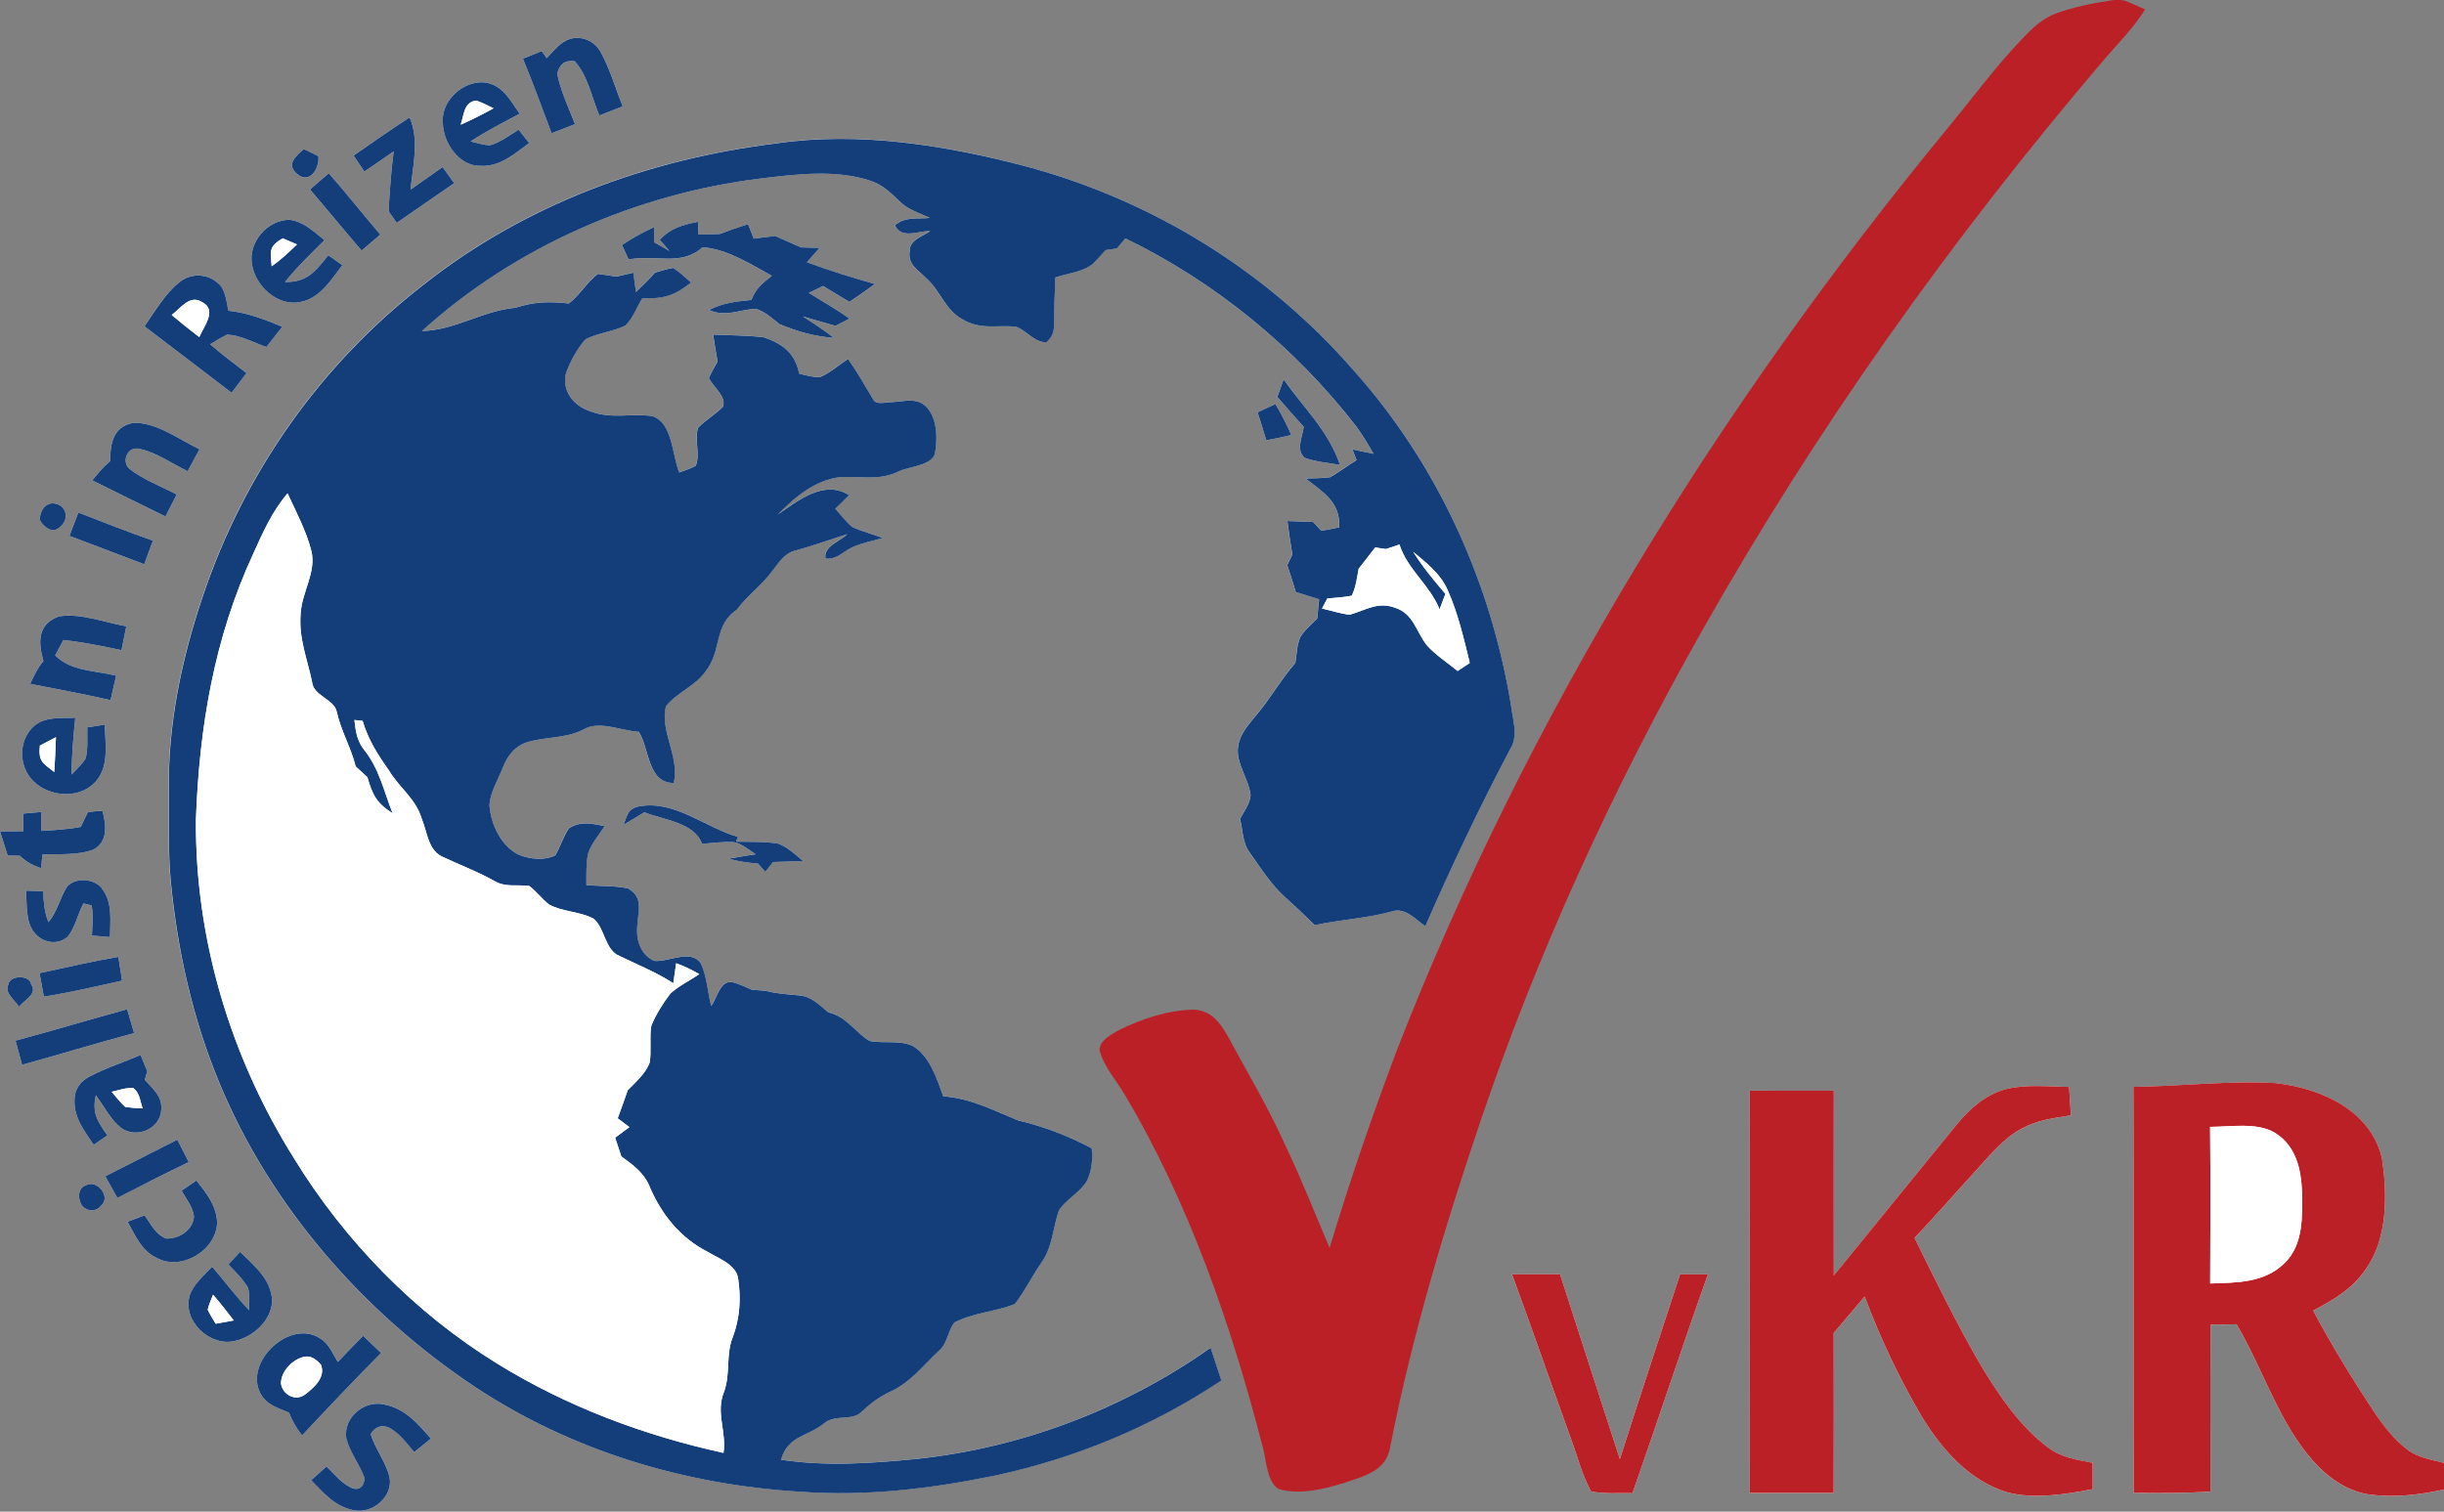
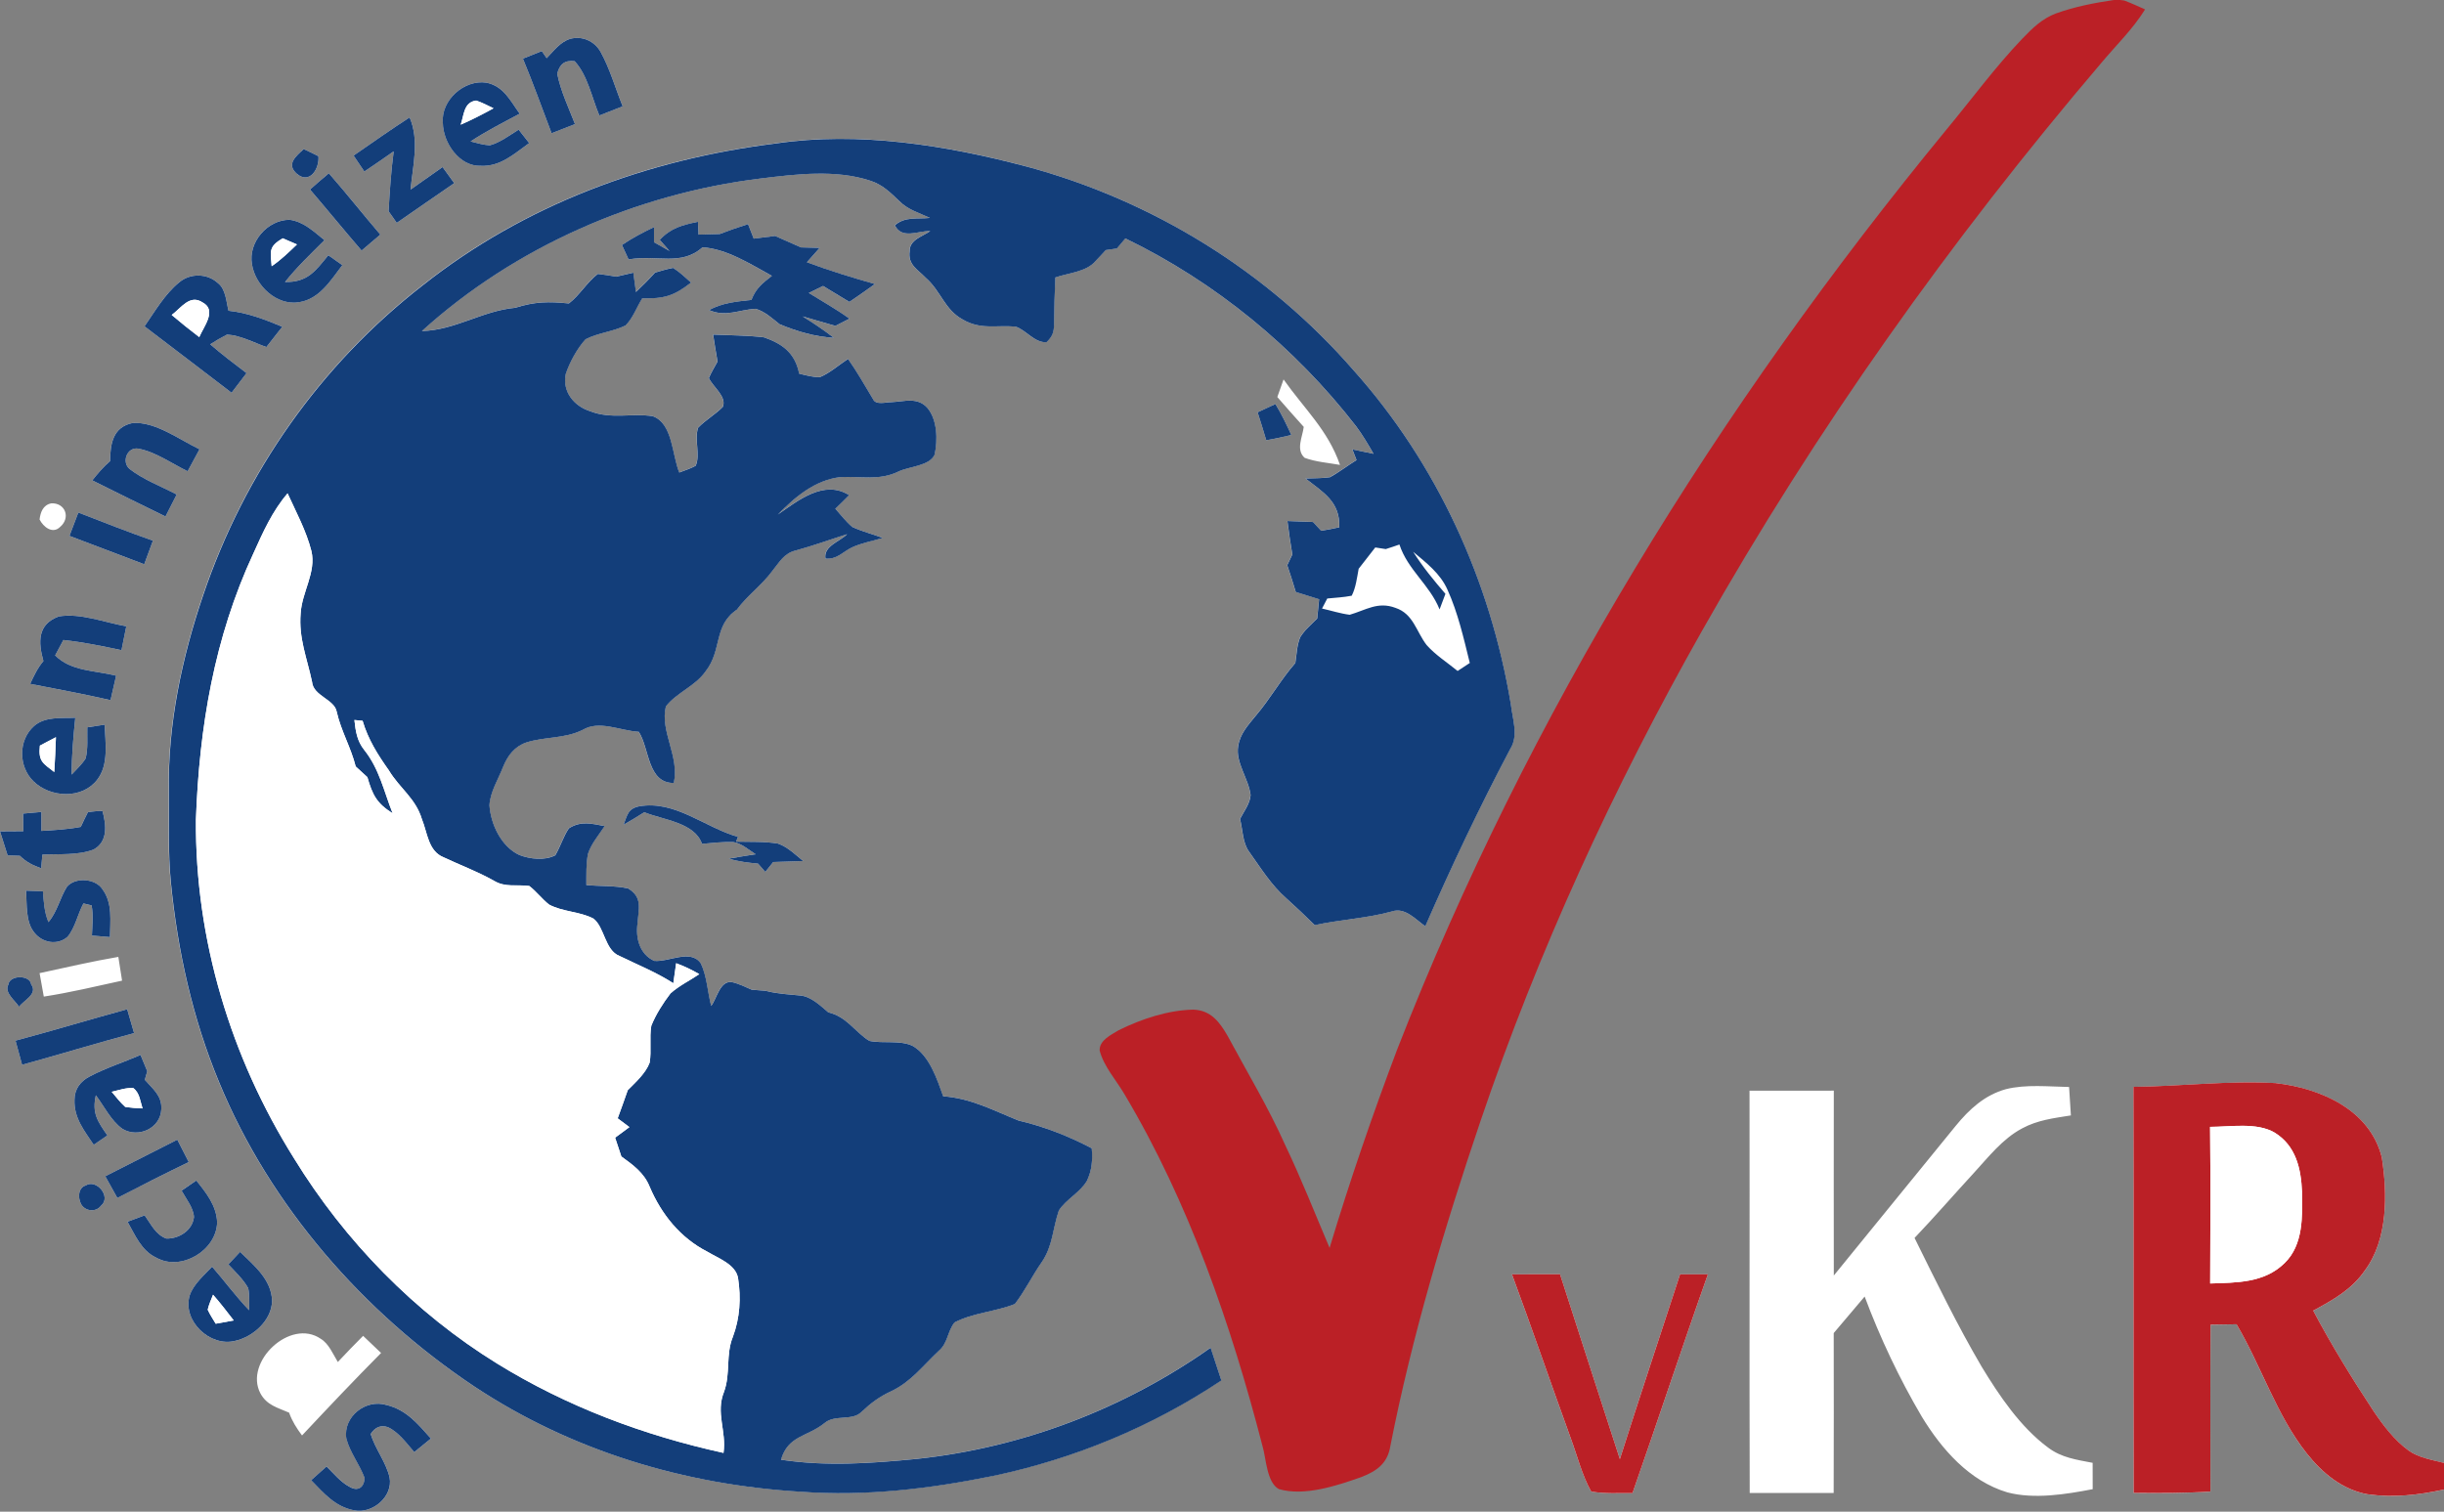
<svg xmlns="http://www.w3.org/2000/svg" id="Layer_1" version="1.1" viewBox="0 0 1500 928">
  <rect x="0" y="0" width="1500" height="928" fill="#808080" stroke="none" />
  <defs>
    <style>
      .st0 {
        fill: #bb2026;
      }

      .st1 {
        fill: #fff;
      }

      .st2 {
        fill: #133e7a;
      }
    </style>
  </defs>
  <g id="Keurmerken">
    <g id="VvKR">
      <g id="Group">
        <g id="p0-link">
          <path id="p0" class="st1" d="M335.51,35.71c-.99-1.45-1.99-2.89-2.98-4.34-3.86,1.54-7.75,3.07-11.6,4.61,6.3,15.13,11.78,30.53,17.6,45.81l14.37-5.61c-3.92-10.1-8.83-20.34-10.91-30.98,1.51-5.85,4.58-8.41,10.7-7.65,8.05,8.71,10.58,22.57,15.16,33.33,4.76-1.87,9.55-3.74,14.31-5.61-4.46-11.06-7.78-22.93-13.53-33.39-3.68-6.66-11.39-10.1-18.8-7.99-6.06,1.87-10.04,7.44-14.31,11.81ZM324.81,87.82c-2.17-2.74-4.31-5.48-6.48-8.23-5.51,3.38-11.39,7.96-17.72,9.61-3.92-.21-7.96-1.42-11.78-2.38,9.64-6.42,19.95-11.54,30.14-17.03-5.82-8.02-9.85-16.97-20.58-19.08-13.47-1.93-27.79,10.76-26.58,24.62.09,12.14,10.1,27.03,23.42,26.43,11.96.57,20.46-7.44,29.59-13.95ZM217.01,95.5c2.2,3.25,4.4,6.51,6.6,9.79,6.06-4.07,12.05-8.2,18.02-12.39-1.63,12.24-2.44,24.5-3.13,36.77,1.66,2.38,3.35,4.76,5,7.14,11.72-8.2,23.54-16.24,35.29-24.38-2.41-3.28-4.79-6.57-7.17-9.88-6.54,4.64-13.08,9.22-19.65,13.83,1.42-14.71,5.48-30.29-.57-44.3-11.63,7.53-22.99,15.52-34.39,23.42ZM749.55,847.4l-6.6-20.07c-53.07,37.46-115.54,61.33-180.18,68.23-28,2.74-55.54,4.73-83.51.51,4.4-15.04,16.21-13.95,26.85-22.6,6.15-5.24,17.09-1.08,22.51-6.72,5.73-5.39,11.09-9.43,18.32-12.75,12.11-5.73,19.29-15.52,29.11-24.71,5.7-4.76,5.3-11.9,9.7-17.48,11.21-5.91,25.34-6.63,37.04-11.33,6.18-7.99,10.67-17.33,16.48-25.65,6.9-10.07,6.75-20.82,10.55-31.79,4.4-6.84,13.08-11.06,17.21-18.17,3.04-6.3,3.62-13.11,2.95-20.01-14.38-7.47-29.02-13.29-44.84-16.97-15.46-6.18-29.23-13.71-46.32-14.92-3.77-10.49-8.47-25.01-18.68-30.89-7.71-3.8-18.32-1.36-26.7-3.13-9.22-5.88-13.68-14.74-25.19-17.54-4.85-4.13-10.49-9.67-17.12-10.31-7.2-.72-14.28-1.02-21.28-2.89-2.83-.21-5.67-.45-8.53-.66-3.95-1.72-8.11-3.8-12.33-4.7-7.29-.81-9.1,10.19-12.57,14.65-2.23-8.5-2.56-18.17-6.36-26.1-6.24-9.1-19.68-.66-28.6-1.57-8.95-4.04-11.54-14.01-10.22-23.08.6-8.89,3.25-15.97-5.85-21.4-8.29-1.78-17.12-1.24-25.59-2.05.06-6.33-.21-12.99,1.02-19.2,1.96-6.15,6.72-11.63,10.22-17-7.93-1.51-14.68-3.38-22,1.42-3.38,5.06-5.18,11.27-8.29,16.51-6.45,3.38-15.52,2.35-22.12-.21-11.06-5.15-17.51-18.8-18.29-30.5.39-8.08,5.48-16.12,8.38-23.6,2.8-6.87,6.96-12.45,14.22-14.95,11.42-3.65,23.33-2.2,34.48-7.68,10.25-6.21,22.78.39,34.57,1.12,6.63,10.13,5.21,31.52,21.49,31.43,3.65-16.24-8.62-31.85-4.85-47.04,6.6-8.53,18.05-12.33,24.44-21.61,10.19-13.02,4.64-28.03,19.11-37.76,6.42-8.77,15.34-14.98,21.73-23.72,4.4-5.39,7.14-10.94,14.5-12.63,10.64-2.89,20.94-6.66,31.46-9.98-4.58,4.61-14.56,7.26-13.32,14.95,6.99.72,10.34-3.92,16.15-6.78,5.97-2.77,12.72-3.95,19.02-5.85-6.15-2.38-12.72-3.98-18.68-6.75-3.89-3.25-7.05-7.44-10.43-11.21,2.86-2.71,5.7-5.48,8.47-8.32-15.46-9.73-31.37,3.38-43.76,11.9,10.55-10.76,22.72-21.13,38.27-22.96,12.63-.69,23.84,2.38,35.83-3.47,6.45-3.1,19.05-3.31,22.15-10.37,1.9-8.89,1.72-21.22-4.4-28.6-6.09-6.93-14.16-3.95-22.18-3.59-3.25-.03-9.61,1.99-11.24-1.87-5-8.29-9.7-16.7-15.31-24.62-5.73,3.65-11.09,8.62-17.39,11.18-4.19.06-8.53-1.21-12.63-2.17-2.47-12.54-10.07-18.29-21.55-22.3-10.34-1.24-20.85-1.21-31.25-1.69.81,5.55,1.78,11.03,2.71,16.54-1.84,3.31-3.86,6.63-5.33,10.13,2.56,5.55,11.15,11.39,8.56,17.72-4.64,4.73-10.61,8.02-15.16,12.78-2.44,7.26,1.51,16.54-1.48,23.36-3.13,1.75-6.72,2.83-10.07,4.13-4.52-10.7-3.92-30.11-16.3-34.57-12.81-1.99-25.37,2.02-38.3-3.01-10.04-3.16-17.36-12.08-15.07-22.96,2.38-7.14,7.05-15.7,12.14-21.25,7.59-3.95,16.82-4.64,24.53-8.47,4.49-4.4,6.9-11.3,10.25-16.64,13.35.27,19.38-1.42,29.96-9.7-3.59-3.22-6.9-6.42-11-9.01-3.77.69-7.41,1.81-11.09,2.89-3.74,4.16-7.68,8.08-11.72,11.93-.54-3.95-1.08-7.93-1.6-11.87-3.5.81-6.99,1.63-10.49,2.44-3.77-.66-7.53-1.24-11.3-1.69-6.66,5.09-11.12,13.02-17.78,18.14-12.57-1.27-20.79-1.15-32.94,2.65-20.34,1.9-36.77,13.77-57.26,14.28,57.02-51.68,131.82-84.38,208.06-93.66,21.64-2.65,45.99-5.64,67.08,1.36,7.38,2.29,12.39,7.26,17.81,12.45,5.15,5.33,12.05,7.2,18.84,10.4-7.87.84-15.16-1.02-21.52,4.55,4.34,8.77,14.07,3.35,21.76,3.5-4.73,3.38-12.9,5.33-12.66,12.39-1.18,8.35,4.76,11,9.73,16.21,9.52,8.26,11.63,19.68,22.87,25.74,10.82,6.39,20.67,3.31,32.37,4.34,6.45,2.05,11.66,10.07,19.05,9.58,3.59-3.53,4.49-5.91,4.61-10.91.06-9.64.36-19.23.78-28.84,7.84-2.71,19.14-3.41,24.62-10.04,2.14-2.2,4.22-4.46,6.3-6.75,2.26-.33,4.55-.66,6.81-.99,1.75-2.05,3.5-4.13,5.24-6.18,55.21,26.73,104.06,66.84,141.61,115.3,4.01,5.36,7.35,11.09,10.7,16.91-4.31-.9-8.65-1.81-12.96-2.68.84,2.17,1.69,4.34,2.53,6.54-5.51,3.38-10.67,7.44-16.36,10.55-4.91.69-9.94.54-14.89.78,10.85,8.53,21.22,14.16,20.67,29.93-3.68.84-7.38,1.54-11.12,2.14-1.66-1.81-3.35-3.59-5-5.39-5.24-.18-10.49-.39-15.7-.6.87,6.87,1.84,13.71,3.01,20.55-1.05,2.17-2.08,4.37-3.13,6.57,1.81,5.45,3.65,10.91,5.24,16.45,4.79,1.45,9.55,2.92,14.31,4.46-.36,3.95-.72,7.87-1.15,11.81-3.56,3.56-7.78,7.14-10.43,11.48-2.05,4.85-2.2,10.67-3.01,15.85-8.95,10.19-15.46,22.06-24.26,32.34-4.73,5.85-9.76,11.12-10.85,18.9-1.63,9.91,6.54,19.98,7.65,29.83-.27,5.15-4.19,10.16-6.48,14.65,1.66,6.45,1.54,14.74,5.61,20.16,7.26,10.19,13.62,20.55,22.78,28.54,5.97,5.36,11.75,10.88,17.45,16.48,15.82-3.44,31.91-4.1,47.55-8.44,7.93-2.62,14.41,5.03,20.31,9.13,16.09-36.89,33.36-73.32,52.17-108.88,5.18-8.26,1.39-18.17.36-27.24-12.54-75.85-45.29-147.88-96.68-205.32-52.8-60.66-123.35-104.21-200.95-125.04-49.09-13.05-102.92-21.64-153.54-14.1-78.75,9.76-154.24,37.58-216.77,87.12-62.71,48.73-109.33,114.97-134.74,190.22-13.02,38.21-21.73,79.29-21.04,119.82.18,19.05-.6,37.94,1.24,56.57,4.16,42.04,13.32,83.33,29.53,122.41,31.25,75.94,88.63,141.55,156.65,186.9,59.55,39.51,129.07,60.39,200.19,64.64,39.93,2.92,79.05-1.75,118.16-9.67,50-10.52,97.67-30.29,140.19-58.65ZM195.43,95.89c-2.98-1.54-6-2.98-9.07-4.37-4.67,4.4-11,9.28-4.07,15.25,7.81,6.51,13.83-3.22,13.14-10.88ZM195.64,111.62c-1.78,1.57-3.59,3.16-5.36,4.73,10.64,12.42,20.97,25.07,31.64,37.46,3.83-3.28,7.65-6.54,11.51-9.79-10.67-12.45-20.79-25.34-31.61-37.64-2.08,1.72-4.16,3.47-6.18,5.24ZM210.11,162.74c-2.86-2.02-5.76-4.04-8.62-6.06-7.81,9.58-12.72,16.73-26.55,16.42,7.35-9.28,15.88-17.33,24.2-25.68-6.6-5.24-12.63-11.33-21.4-12.51-13.53-.06-25.47,13.71-23.11,27.21,1.99,13.29,15.43,25.92,29.35,23.3,12.18-2.02,19.26-13.65,26.13-22.69ZM404.91,147.28c2.02,2.29,4.04,4.58,6.06,6.84-3.19-1.81-6.39-3.59-9.58-5.39v-9.28c-6.84,3.25-13.41,6.72-19.68,10.97,1.36,2.95,2.71,5.91,4.07,8.86,17.72-3.04,32.19,4.28,45.42-7.44,14.89.9,29.68,10.49,42.55,17.51-5.67,4.4-9.94,7.78-12.57,14.77-9.13,1.02-17.75,1.75-26.01,6.24,10.37,4.49,18.29-.21,28.6-.78,5.61,1.63,10.19,5.88,14.68,9.46,10.82,4.46,21.43,7.62,33.27,8.35-6.12-4.79-12.54-9.04-19.11-13.14,6.69,1.9,13.38,3.86,20.07,5.82,2.89-1.48,5.79-2.95,8.68-4.43-8.02-5.82-16.61-10.58-24.98-15.79,2.92-1.42,5.85-2.86,8.77-4.28,5.42,3.22,10.79,6.51,16.15,9.79,5.27-3.62,10.52-7.2,15.67-10.97-14.07-4.01-28.03-8.26-41.74-13.38,2.59-2.95,5.18-5.88,7.81-8.8-3.83-.15-7.65-.24-11.48-.33-5.27-2.35-10.58-4.64-15.85-7.02-4.37.54-8.74,1.08-13.11,1.66-1.18-2.98-2.32-5.94-3.5-8.92-5.88,1.87-11.66,3.89-17.42,6.09-4.34.09-8.65.21-12.96.36l-.36-7.87c-9.67,2.05-16.51,3.71-23.45,11.12ZM88.69,200.32c17.78,13.62,35.68,27.09,53.43,40.77,3.07-4.01,6.15-8.05,9.19-12.05-7.56-5.73-15.13-11.45-22.3-17.69,3.35-2.17,6.78-4.16,10.34-5.97,8.2.45,16.45,4.94,24.14,7.65,3.25-4.16,6.51-8.29,9.76-12.45-10.73-4.46-21.31-8.62-33-9.82-1.42-5.61-1.66-13.32-6.57-17.03-6.48-6-17.03-6.15-23.72-.39-8.65,6.96-14.98,17.9-21.28,26.97ZM783.96,243.74c5.39,6.12,10.7,12.3,16.21,18.32-.75,6.15-5,14.04.54,18.99,6.84,2.53,14.53,3.07,21.7,4.34-7.35-21.31-21.91-34.42-34.63-52.47-1.3,3.59-2.59,7.2-3.83,10.82ZM771.85,253.11c1.84,5.7,3.62,11.39,5.3,17.15,5.18-.87,10.31-2.02,15.4-3.22-2.95-6.51-6.09-12.9-9.76-19.02-3.65,1.69-7.29,3.38-10.94,5.09ZM67.54,283.1c-4.13,3.53-7.53,7.53-10.91,11.78,14.98,7.41,29.9,14.92,44.93,22.18,2.29-4.49,4.58-8.98,6.87-13.5-9.58-5.03-20.4-9.04-28.96-15.7-4.94-4.25-1.54-13.47,5.27-12.48,10.64,1.93,20.76,9.22,30.41,13.92,2.44-4.49,4.85-8.98,7.29-13.5-12.24-5.85-27.09-17.12-41.08-16.12-12.11,2.47-13.68,12.72-13.83,23.42ZM31.37,309.02c-4.94,1.02-6.54,5.39-7.08,9.88,2.29,4.61,8.02,9.13,12.6,4.58,6.72-5.7,3.07-15.01-5.51-14.47ZM48.07,314.65c-1.78,4.79-3.62,9.55-5.45,14.31,15.31,5.79,30.59,11.66,45.9,17.42,1.81-4.82,3.59-9.61,5.33-14.47-15.4-5.42-30.53-11.36-45.78-17.27ZM26.64,405.81c-3.59,4.22-5.79,9.01-8.14,13.98,16.48,3.19,32.97,6.27,49.33,10.01,1.15-5,2.29-10.01,3.44-15.01-13.08-3.28-27.54-2.56-37.43-12.45,1.69-3.16,3.38-6.3,5.06-9.46,12.02,1.3,23.84,3.71,35.65,6.24.99-4.88,1.99-9.76,2.95-14.65-13.14-2.29-28.3-8.35-41.53-6.03-13.08,4.85-12.57,15.79-9.34,27.36ZM64.22,444.87c-3.56.57-7.08,1.12-10.64,1.63-.15,6.27.51,13.02-1.02,19.11-2.29,3.65-5.67,6.75-8.59,9.91-.03-11.69,1.08-23.3,2.23-34.9-8.53.42-18.53-.93-25.37,5.15-9.7,8.68-9.49,24.83-.33,33.81,10.37,10.19,29.99,11.21,39.24-1.02,7.14-9.25,4.91-22.78,4.49-33.69ZM382.73,506.29c4.31-2.44,8.53-5.06,12.72-7.68,11.39,4.7,30.89,6.21,35.41,19.41,6.42-.6,12.66-1.27,19.14-1.12,5,.72,9.61,4.85,13.77,7.5-5.48.84-10.94,1.75-16.39,2.71,5.85,1.81,11.81,2.47,17.87,3.04,1.51,1.69,2.98,3.41,4.46,5.09,1.63-2.02,3.22-4.04,4.85-6.06,6.15-.21,12.3-.36,18.41-.6-4.67-3.83-9.7-8.74-15.49-10.73-8.41-1.39-17.21-.96-25.71-1.18l1.18-2.92c-20.67-5.94-38.6-22.63-60.66-18.77-6.96,1.36-7.29,5.55-9.55,11.3ZM49.57,507.61c-7.93,1.54-16.18,1.99-24.2,2.47v-11.63c-3.74.33-7.47.66-11.18.99.03,3.62.06,7.2.12,10.82-4.79.03-9.55.06-14.31.09,1.54,4.91,3.1,9.82,4.67,14.74,2.53.09,5.03.18,7.53.27,4.01,3.95,7.84,5.76,13.05,7.68l.75-8.41c10.1-.51,21.85.54,31.37-3.1,9.04-4.91,7.81-15.22,5.51-23.69-3.04,0-6.03.27-8.98.78-1.51,2.98-2.95,5.97-4.34,8.98ZM26.34,547.15c-3.47-.15-6.93-.27-10.37-.39.63,8.23-.42,19.08,5.12,25.8,4.94,6.27,14.19,7.99,20.37,2.53,4.7-5.67,6.24-14.01,9.73-20.49l5.03,1.21c1.08,6.06.42,12.36.18,18.53,3.68.3,7.35.63,11.06.93.12-9.85,1.75-21.04-4.67-29.44-4.34-6.63-16.67-7.44-21.73-1.48-4.43,7.05-5.85,15.16-11.36,21.73-2.56-6.09-2.86-12.42-3.38-18.93ZM24.29,597.39c.84,4.82,1.72,9.61,2.59,14.41,16.24-2.5,32-6.3,48.04-9.79-.75-4.85-1.54-9.7-2.29-14.59-16.27,2.77-32.22,6.51-48.34,9.98ZM11.69,618.06c2.95-4.1,11.69-7.84,7.44-13.71-.72-6.06-13.41-5.85-14.04.12-2.68,4.91,4.34,9.88,6.6,13.59ZM9.52,638.83c1.33,4.94,2.65,9.88,4.04,14.83,22.96-6.3,45.72-13.32,68.74-19.44-1.45-4.88-2.86-9.76-4.25-14.65-22.9,6.27-45.6,13.14-68.53,19.26ZM57.5,702.78c2.8-1.93,5.61-3.83,8.41-5.76-6.03-8.68-9.55-13.65-7.08-24.65,5,6.63,9.43,15.79,16.36,20.64,9.67,5.82,23.33-.33,23.81-12.02.51-8.35-5.15-12.42-10.13-18.11.51-1.75.99-3.53,1.51-5.27-1.36-3.35-2.74-6.66-4.13-9.98-10.37,4.49-21.37,7.96-31.34,13.26-5.67,2.98-9.16,7.71-9.19,14.28-.36,11.24,5.97,18.8,11.78,27.6ZM1309.39,667.22c.21,83.09-.06,166.17.15,249.26,15.73.12,31.43.21,47.13-.81-.03-34.14-.15-68.32.06-102.46,5.3-.06,10.64-.15,15.94-.24,15.37,25.95,24.32,55.6,43.22,79.44,9.55,11.99,21.76,22.15,37.25,24.92,15.94,2.23,31.28.45,46.86-2.92v-16.33c-7.17-1.84-15.7-3.19-21.76-7.62-8.56-6.18-15.49-15.34-21.37-24.02-13.23-20.1-25.86-40.56-37.16-61.84,12.36-6.66,23.78-12.99,31.88-24.89,14.01-19.08,13.68-46.83,10.25-69.13-7.23-29.26-37.61-42.52-64.97-45.63-28.93-1.66-58.49,1.96-87.49,2.29ZM1125.5,783c-.06-37.82-.03-75.64,0-113.46-17.24,0-34.51,0-51.74.03.15,82.3-.12,164.63.12,246.94,17.18-.03,34.36-.03,51.53,0,.15-32.73.06-65.43.03-98.15,6.33-7.47,12.66-14.95,18.99-22.42,9.55,25.53,21.28,50.3,35.08,73.74,12.27,20.13,29.2,39.51,52.5,46.47,16.45,4.34,35.86,1.21,52.38-1.96-.03-5.39-.03-10.79-.03-16.18-9.94-1.93-19.05-3.1-27.36-9.37-16.97-12.57-29.93-31.82-40.77-49.66-15.01-25.59-28.03-52.44-41.17-79.02,12.36-12.99,24.11-26.55,36.25-39.75,9.13-9.91,17.66-21.07,29.77-27.51,9.58-5.15,19.38-6.27,29.93-7.96-.36-5.82-.72-11.63-1.11-17.45-12.57-.24-26.52-1.72-38.76,1.33-13.08,3.65-22.45,12.3-30.83,22.54-24.86,30.68-49.97,61.18-74.8,91.86ZM64.61,722.09c2.47,4.43,4.94,8.89,7.41,13.32,14.5-7.56,29.11-14.92,43.82-22.03-2.35-4.58-4.67-9.16-7.02-13.74-14.71,7.53-29.5,14.92-44.21,22.45ZM52.56,727.76c-4.1,1.21-4.73,6.3-3.41,9.85,1.51,5.7,9.31,7.35,12.9,2.5,6.45-5.42-2.86-16.64-9.49-12.36ZM111.44,730.92c2.68,4.94,7.29,10.46,7.59,16.24-.93,8.17-9.19,13.38-17,13.17-6.66-2.53-9.31-8.8-13.26-14.25-3.5,1.3-7.02,2.59-10.52,3.89,4.67,8.2,8.47,17.78,17.57,22.03,15.22,8.71,37.07-4.37,37.43-21.64-.39-10.19-6.69-18.11-12.81-25.68-3.04,2.05-6.03,4.13-9.01,6.24ZM140.16,776.22c4.19,4.52,9.19,9.16,12.18,14.59.93,4.37.54,9.1.54,13.53-8.14-8.44-15.01-17.87-22.69-26.7-4.79,5.06-11.54,10.82-13.77,17.63-4.67,15.61,12.51,31.79,27.88,27.88,11.09-2.47,22.42-12.57,22.69-24.5-.33-13.08-11.03-21.73-19.65-30.11-2.38,2.56-4.76,5.12-7.17,7.68ZM927.95,782.28c12.39,33.42,23.96,67.17,36.1,100.69,4.01,10.79,6.87,22.6,12.51,32.64,8.23,1.54,17,.87,25.37.99,15.67-44.69,30.41-89.69,46.29-134.32h-17.09c-12.33,37.82-24.89,75.55-36.95,113.46-12.36-37.79-24.47-75.7-36.74-113.52-9.82,0-19.68,0-29.5.06ZM177.44,867.23c1.84,5.21,4.64,9.58,7.93,13.98,16-17.06,32.03-34.02,48.52-50.63-3.68-3.5-7.35-7.02-11.03-10.52-5.24,5.3-10.46,10.61-15.52,16.06-2.86-4.7-5.61-11.36-10.49-14.25-18.59-12.84-47.25,14.16-37.01,33.54,3.98,7.32,10.55,8.71,17.6,11.81ZM200.44,900.23c-3.16,2.8-6.33,5.64-9.46,8.44,7.87,8.11,14.8,16.39,26.58,18.53,11.12,2.17,23.78-8.5,21.58-20.16-2.11-9.34-8.77-17.45-11.63-26.7,2.74-4.28,6.3-5.7,10.61-4.22,6.54,3.01,11.51,9.98,16.15,15.31l10.22-8.32c-7.99-8.95-14.92-17.54-27.15-20.58-12.69-3.98-26.85,7.08-24.74,20.55,2.11,8.35,8.17,15.97,11.15,24.08,0,5.67-3.92,8.8-9.28,5.48-5.39-2.83-9.7-8.2-14.01-12.42Z" />
        </g>
        <g id="p1-link">
          <path id="p1" class="st0" d="M1297.48,0h3.77l2.56.33c4.34,1.63,8.5,3.56,12.72,5.45-7.68,12.36-17.84,22.03-27.12,33.15-92.28,108.46-174.85,224.48-244.92,348.53-54.34,96.13-100.53,196.61-136,301.21-22,65.12-41.89,131.51-55.15,198.99-1.72,10.91-8.56,15.52-18.2,19.23-14.95,5.24-34.57,11.78-50.21,7.26-7.59-4.1-7.81-19.02-10.1-26.52-19.17-74.29-45.26-149.72-84.65-215.84-5-8.56-12.87-17.27-15.28-26.94-.21-6.27,7.15-9.61,11.7-12.42,13.98-6.9,30.17-12.3,45.81-12.63,10.73.39,16.09,7.56,21,16.06,11.99,22.3,24.98,43.82,35.32,66.96,9.91,20.73,18.29,42.1,27.3,63.26,12.39-41.08,26.34-81.79,41.53-121.93,80.07-205.26,197.33-394.57,336.98-564.48,15.43-18.59,29.99-38.51,46.62-55.9,6.18-6.42,12.14-12.3,20.67-15.52,11.45-4.13,23.63-6.51,35.65-8.26Z" />
        </g>
        <g id="p2-link">
          <path id="p2" class="st2" d="M349.82,23.9c7.41-2.11,15.13,1.33,18.81,7.99,5.76,10.46,9.07,22.33,13.53,33.39-4.76,1.87-9.55,3.74-14.31,5.61-4.58-10.76-7.11-24.62-15.16-33.33-6.12-.75-9.19,1.81-10.7,7.65,2.08,10.64,6.99,20.88,10.91,30.98l-14.37,5.61c-5.82-15.28-11.3-30.68-17.6-45.81,3.86-1.54,7.75-3.07,11.6-4.61.99,1.45,1.99,2.89,2.98,4.34,4.28-4.37,8.26-9.94,14.31-11.81Z" />
        </g>
        <g id="p3-link">
          <path id="p3" class="st2" d="M298.38,50.72c10.73,2.11,14.77,11.06,20.58,19.08-10.19,5.48-20.49,10.61-30.14,17.03,3.83.96,7.87,2.17,11.78,2.38,6.33-1.66,12.21-6.24,17.72-9.61,2.17,2.74,4.31,5.48,6.48,8.23-9.13,6.51-17.63,14.53-29.59,13.95-13.32.6-23.33-14.28-23.42-26.43-1.21-13.86,13.11-26.55,26.58-24.62ZM282.74,76.55c6.9-3.01,13.56-6.45,20.16-10.07-3.5-1.66-6.99-3.56-10.67-4.76-7.75,1.05-7.41,9.01-9.49,14.83Z" />
        </g>
        <g id="p4-link">
          <path id="p4" class="st1" d="M292.23,61.72c3.68,1.21,7.17,3.1,10.67,4.76-6.6,3.62-13.26,7.05-20.16,10.07,2.08-5.82,1.75-13.77,9.49-14.83Z" />
        </g>
        <g id="p5-link">
          <path id="p5" class="st2" d="M251.4,72.09c6.06,14.01,1.99,29.59.57,44.3,6.57-4.61,13.11-9.19,19.65-13.83,2.38,3.31,4.76,6.6,7.17,9.88-11.75,8.14-23.57,16.18-35.29,24.38-1.66-2.38-3.35-4.76-5-7.14.69-12.27,1.51-24.53,3.13-36.77-5.97,4.19-11.96,8.32-18.02,12.39-2.2-3.28-4.4-6.54-6.6-9.79,11.39-7.9,22.75-15.88,34.39-23.42Z" />
        </g>
        <g id="p6-link">
          <path id="p6" class="st2" d="M629.67,102.13c77.6,20.82,148.15,64.37,200.95,125.04,51.38,57.44,84.14,129.47,96.68,205.32,1.02,9.07,4.82,18.99-.36,27.24-18.8,35.56-36.07,72-52.17,108.88-5.91-4.1-12.39-11.75-20.31-9.13-15.64,4.34-31.73,5-47.55,8.44-5.7-5.61-11.48-11.12-17.45-16.48-9.16-7.99-15.52-18.35-22.78-28.54-4.07-5.42-3.95-13.71-5.61-20.16,2.29-4.49,6.21-9.49,6.48-14.65-1.12-9.85-9.28-19.92-7.65-29.83,1.08-7.78,6.12-13.05,10.85-18.9,8.8-10.28,15.31-22.15,24.26-32.34.81-5.18.96-11,3.01-15.85,2.65-4.34,6.87-7.93,10.43-11.48.42-3.95.78-7.87,1.15-11.81-4.76-1.54-9.52-3.01-14.31-4.46-1.6-5.55-3.44-11-5.24-16.45,1.05-2.2,2.08-4.4,3.13-6.57-1.18-6.84-2.14-13.68-3.01-20.55,5.21.21,10.46.42,15.7.6,1.66,1.81,3.35,3.59,5,5.39,3.74-.6,7.44-1.3,11.12-2.14.54-15.76-9.82-21.4-20.67-29.93,4.94-.24,9.98-.09,14.89-.78,5.7-3.1,10.85-7.17,16.36-10.55-.84-2.2-1.69-4.37-2.53-6.54,4.31.87,8.65,1.78,12.96,2.68-3.35-5.82-6.69-11.54-10.7-16.91-37.55-48.46-86.4-88.57-141.61-115.3-1.75,2.05-3.5,4.13-5.24,6.18-2.26.33-4.55.66-6.81.99-2.08,2.29-4.16,4.55-6.3,6.75-5.48,6.63-16.79,7.32-24.62,10.04-.42,9.61-.72,19.2-.78,28.84-.12,5-1.02,7.38-4.61,10.91-7.38.48-12.6-7.53-19.05-9.58-11.69-1.02-21.55,2.05-32.37-4.34-11.24-6.06-13.35-17.48-22.87-25.74-4.97-5.21-10.91-7.87-9.73-16.21-.24-7.05,7.93-9.01,12.66-12.39-7.68-.15-17.42,5.27-21.76-3.5,6.36-5.58,13.65-3.71,21.52-4.55-6.78-3.19-13.68-5.06-18.84-10.4-5.42-5.18-10.43-10.16-17.81-12.45-21.1-6.99-45.45-4.01-67.08-1.36-76.24,9.28-151.04,41.98-208.06,93.66,20.49-.51,36.92-12.39,57.26-14.28,12.14-3.8,20.37-3.92,32.94-2.65,6.66-5.12,11.12-13.05,17.78-18.14,3.77.45,7.53,1.02,11.3,1.69,3.5-.81,6.99-1.63,10.49-2.44.51,3.95,1.05,7.93,1.6,11.87,4.04-3.86,7.99-7.78,11.72-11.93,3.68-1.08,7.32-2.2,11.09-2.89,4.1,2.59,7.41,5.79,11,9.01-10.58,8.29-16.61,9.98-29.96,9.7-3.35,5.33-5.76,12.24-10.25,16.64-7.71,3.83-16.94,4.52-24.53,8.47-5.09,5.55-9.76,14.1-12.14,21.25-2.29,10.88,5.03,19.8,15.07,22.96,12.93,5.03,25.5,1.02,38.3,3.01,12.39,4.46,11.78,23.87,16.3,34.57,3.35-1.3,6.93-2.38,10.07-4.13,2.98-6.81-.96-16.09,1.48-23.36,4.55-4.76,10.52-8.05,15.16-12.78,2.59-6.33-6-12.18-8.56-17.72,1.48-3.5,3.5-6.81,5.33-10.13-.93-5.51-1.9-11-2.71-16.54,10.4.48,20.91.45,31.25,1.69,11.48,4.01,19.08,9.76,21.55,22.3,4.1.96,8.44,2.23,12.63,2.17,6.3-2.56,11.66-7.53,17.39-11.18,5.61,7.93,10.31,16.33,15.31,24.62,1.63,3.86,7.99,1.84,11.24,1.87,8.02-.36,16.09-3.35,22.18,3.59,6.12,7.38,6.3,19.71,4.4,28.6-3.1,7.05-15.7,7.26-22.15,10.37-11.99,5.85-23.2,2.77-35.83,3.47-15.55,1.84-27.73,12.21-38.27,22.96,12.39-8.53,28.3-21.64,43.76-11.9-2.77,2.83-5.61,5.61-8.47,8.32,3.38,3.77,6.54,7.96,10.43,11.21,5.97,2.77,12.54,4.37,18.68,6.75-6.3,1.9-13.05,3.07-19.02,5.85-5.82,2.86-9.16,7.5-16.15,6.78-1.24-7.68,8.74-10.34,13.32-14.95-10.52,3.31-20.82,7.08-31.46,9.98-7.35,1.69-10.1,7.23-14.5,12.63-6.39,8.74-15.31,14.95-21.73,23.72-14.47,9.73-8.92,24.74-19.11,37.76-6.39,9.28-17.84,13.08-24.44,21.61-3.77,15.19,8.5,30.8,4.85,47.04-16.27.09-14.86-21.31-21.49-31.43-11.78-.72-24.32-7.32-34.57-1.12-11.15,5.48-23.05,4.04-34.48,7.68-7.26,2.5-11.42,8.08-14.22,14.95-2.89,7.47-7.99,15.52-8.38,23.6.78,11.69,7.23,25.34,18.29,30.5,6.6,2.56,15.67,3.59,22.12.21,3.1-5.24,4.91-11.45,8.29-16.51,7.32-4.79,14.07-2.92,22-1.42-3.5,5.36-8.26,10.85-10.22,17-1.24,6.21-.96,12.87-1.02,19.2,8.47.81,17.3.27,25.59,2.05,9.1,5.42,6.45,12.51,5.85,21.4-1.33,9.07,1.27,19.05,10.22,23.08,8.92.9,22.36-7.53,28.6,1.57,3.8,7.93,4.13,17.6,6.36,26.1,3.47-4.46,5.27-15.46,12.57-14.65,4.22.9,8.38,2.98,12.33,4.7,2.86.21,5.7.45,8.53.66,6.99,1.87,14.07,2.17,21.28,2.89,6.63.63,12.27,6.18,17.12,10.31,11.51,2.8,15.97,11.66,25.19,17.54,8.38,1.78,18.99-.66,26.7,3.13,10.22,5.88,14.92,20.4,18.68,30.89,17.09,1.21,30.86,8.74,46.32,14.92,15.82,3.68,30.47,9.49,44.84,16.97.66,6.9.09,13.71-2.95,20.01-4.13,7.11-12.81,11.33-17.21,18.17-3.8,10.97-3.65,21.73-10.55,31.79-5.82,8.32-10.31,17.66-16.48,25.65-11.69,4.7-25.83,5.42-37.04,11.33-4.4,5.58-4.01,12.72-9.7,17.48-9.82,9.19-17,18.99-29.11,24.71-7.23,3.32-12.6,7.35-18.32,12.75-5.42,5.64-16.36,1.48-22.51,6.72-10.64,8.65-22.45,7.56-26.85,22.6,27.97,4.22,55.51,2.23,83.51-.51,64.64-6.9,127.11-30.77,180.18-68.23,2.2,6.69,4.4,13.38,6.6,20.07-42.52,28.36-90.2,48.13-140.19,58.65-39.12,7.93-78.23,12.6-118.16,9.67-71.12-4.25-140.65-25.13-200.19-64.64-68.02-45.35-125.4-110.96-156.65-186.9-16.21-39.09-25.37-80.37-29.53-122.41-1.84-18.62-1.05-37.52-1.24-56.57-.69-40.53,8.02-81.61,21.04-119.82,25.4-75.25,72.03-141.49,134.74-190.22,62.53-49.54,138.02-77.36,216.77-87.12,50.63-7.53,104.45,1.05,153.54,14.1ZM444.06,891.91c1.93-13.53-5-24.5.36-37.61,4.04-11.21.9-22.66,5.39-33.66,4.31-11.45,5.06-23.87,3.19-35.86-1.27-8.56-12.36-12.42-18.9-16.39-16.54-8.47-28.15-22.9-35.35-39.81-3.47-8.65-10.16-13.35-17.39-18.62-1.27-3.86-2.56-7.68-3.83-11.54,2.92-2.17,5.85-4.31,8.77-6.48-2.41-1.81-4.79-3.62-7.2-5.39,2.08-5.76,4.19-11.48,6.18-17.27,4.82-4.85,11.03-10.4,13.44-16.91,1.24-7.41-.24-15.22,1.02-22.66,2.86-7.08,7.17-13.8,11.78-19.86,5.21-4.67,11.87-7.9,17.66-11.81-4.61-2.71-9.19-4.85-14.19-6.72-.6,4.1-1.18,8.2-1.75,12.3-10.49-6.78-21.88-11.3-33.03-16.76-9.01-3.5-9.1-17.69-16-22.93-8.32-4.4-18.99-4.13-27.24-8.62-4.34-3.44-7.75-8.05-12.11-11.39-7.99-1.08-14.65,1.08-21.82-3.28-9.91-5.61-20.52-9.49-30.77-14.34-9.49-3.77-9.94-15.22-13.35-23.48-3.89-12.84-13.47-18.65-20.28-29.93-6.81-9.61-12.72-18.93-16.09-30.38-1.69-.15-3.35-.33-5.03-.48.75,6.9,1.57,12.81,6.06,18.41,9.31,11.72,11.99,25.25,17.39,38.85-9.79-6.12-12.39-11.39-15.49-22.18-2.38-2.2-4.79-4.37-7.17-6.57-2.89-11.6-8.98-21.79-11.63-33.48-1.33-7.84-14.47-9.73-15.16-18.5-3.1-14.65-8.29-26.79-6.99-42.01.75-13.14,9.67-25.22,6.6-38.24-3.1-12.3-9.37-23.93-14.62-35.41-9.43,11-15.1,23.81-21,36.89-24.02,51.68-33.21,106.71-35.26,163.31-.57,73.65,21.31,146.04,60.36,208.27,31.07,50.57,73.89,94.51,124.43,125.7,42.79,26.43,89.99,44.12,139.02,54.88ZM833.87,349.16c-1.02,5.45-1.72,11.6-4.25,16.54-4.91.99-10.04,1.21-15.01,1.72-1.08,2.05-2.17,4.1-3.22,6.15,5.64,1.27,11.24,3.1,16.97,3.83,9.98-2.89,17.27-8.29,28.06-4.25,11.06,3.65,12.72,14.47,19.17,22.84,5.42,6.12,12.69,10.73,19.02,15.91,2.5-1.63,5-3.28,7.47-4.91-3.71-15.07-7.29-30.86-13.71-45.02-4.43-9.94-12.9-16.39-21.04-23.24,5.82,9.22,12.69,17.6,19.8,25.83-1.21,3.16-2.38,6.36-3.59,9.55-6.09-15.19-19.5-24.17-24.65-39.84-2.77.99-5.58,1.93-8.38,2.8-2.17-.33-4.31-.66-6.45-.99-3.41,4.34-6.78,8.74-10.19,13.08Z" />
        </g>
        <g id="p7-link">
          <path id="p7" class="st2" d="M186.36,91.52c3.07,1.39,6.09,2.83,9.07,4.37.69,7.65-5.33,17.39-13.14,10.88-6.93-5.97-.6-10.85,4.07-15.25Z" />
        </g>
        <g id="p8-link">
          <path id="p8" class="st2" d="M201.82,106.38c10.82,12.3,20.94,25.19,31.61,37.64-3.86,3.25-7.68,6.51-11.51,9.79-10.67-12.39-21-25.04-31.64-37.46,1.78-1.57,3.59-3.16,5.36-4.73,2.02-1.78,4.1-3.53,6.18-5.24Z" />
        </g>
        <g id="p9-link">
          <path id="p9" class="st2" d="M177.74,134.92c8.77,1.18,14.8,7.26,21.4,12.51-8.32,8.35-16.85,16.39-24.2,25.68,13.83.3,18.74-6.84,26.55-16.42,2.86,2.02,5.76,4.04,8.62,6.06-6.87,9.04-13.95,20.67-26.13,22.69-13.92,2.62-27.36-10.01-29.35-23.3-2.35-13.5,9.58-27.27,23.11-27.21ZM182.26,150.05c-2.89-1.3-5.82-2.56-8.77-3.77-8.65,5.18-7.56,7.71-6.75,17.15,5.7-3.89,10.55-8.62,15.52-13.38Z" />
        </g>
        <g id="p10-link">
          <path id="p10" class="st2" d="M428.36,136.16l.36,7.87c4.31-.15,8.62-.27,12.96-.36,5.76-2.2,11.54-4.22,17.42-6.09,1.18,2.98,2.32,5.94,3.5,8.92,4.37-.57,8.74-1.12,13.11-1.66,5.27,2.38,10.58,4.67,15.85,7.02,3.83.09,7.65.18,11.48.33-2.62,2.92-5.21,5.85-7.81,8.8,13.71,5.12,27.67,9.37,41.74,13.38-5.15,3.77-10.4,7.35-15.67,10.97-5.36-3.28-10.73-6.57-16.15-9.79-2.92,1.42-5.85,2.86-8.77,4.28,8.38,5.21,16.97,9.98,24.98,15.79-2.89,1.48-5.79,2.95-8.68,4.43-6.69-1.96-13.38-3.92-20.07-5.82,6.57,4.1,12.99,8.35,19.11,13.14-11.84-.72-22.45-3.89-33.27-8.35-4.49-3.59-9.07-7.84-14.68-9.46-10.31.57-18.23,5.27-28.6.78,8.26-4.49,16.88-5.21,26.01-6.24,2.62-6.99,6.9-10.37,12.57-14.77-12.87-7.02-27.67-16.61-42.55-17.51-13.23,11.72-27.7,4.4-45.42,7.44-1.36-2.95-2.71-5.91-4.07-8.86,6.27-4.25,12.84-7.71,19.68-10.97v9.28c3.19,1.81,6.39,3.59,9.58,5.39-2.02-2.26-4.04-4.55-6.06-6.84,6.93-7.41,13.77-9.07,23.45-11.12Z" />
        </g>
        <g id="p11-link">
          <path id="p11" class="st1" d="M173.49,146.28c2.95,1.21,5.88,2.47,8.77,3.77-4.97,4.76-9.82,9.49-15.52,13.38-.81-9.43-1.9-11.96,6.75-17.15Z" />
        </g>
        <g id="p12-link">
          <path id="p12" class="st2" d="M133.68,173.74c4.91,3.71,5.15,11.42,6.57,17.03,11.69,1.21,22.27,5.36,33,9.82-3.25,4.16-6.51,8.29-9.76,12.45-7.68-2.71-15.94-7.2-24.14-7.65-3.56,1.81-6.99,3.8-10.34,5.97,7.17,6.24,14.74,11.96,22.3,17.69-3.04,4.01-6.12,8.05-9.19,12.05-17.75-13.68-35.65-27.15-53.43-40.77,6.3-9.07,12.63-20.01,21.28-26.97,6.69-5.76,17.24-5.61,23.72.39ZM105.39,193.35c5.51,4.7,11.15,9.19,16.91,13.59,2.65-6.36,11.06-16.42,2.11-21.25-7.87-5.36-13.35,3.5-19.02,7.65Z" />
        </g>
        <g id="p13-link">
          <path id="p13" class="st1" d="M124.4,185.7c8.95,4.82.54,14.89-2.11,21.25-5.76-4.4-11.39-8.89-16.91-13.59,5.67-4.16,11.15-13.02,19.02-7.65Z" />
        </g>
        <g id="p14-link">
-           <path id="p14" class="st2" d="M787.79,232.92c12.72,18.05,27.27,31.16,34.63,52.47-7.17-1.27-14.86-1.81-21.7-4.34-5.55-4.94-1.3-12.84-.54-18.99-5.51-6.03-10.82-12.21-16.21-18.32,1.24-3.62,2.53-7.23,3.83-10.82Z" />
-         </g>
+           </g>
        <g id="p15-link">
          <path id="p15" class="st2" d="M771.85,253.11c3.65-1.72,7.29-3.41,10.94-5.09,3.68,6.12,6.81,12.51,9.76,19.02-5.09,1.21-10.22,2.35-15.4,3.22-1.69-5.76-3.47-11.45-5.3-17.15Z" />
        </g>
        <g id="p16-link">
          <path id="p16" class="st2" d="M81.37,259.68c13.98-.99,28.84,10.28,41.08,16.12-2.44,4.52-4.85,9.01-7.29,13.5-9.64-4.7-19.77-11.99-30.41-13.92-6.81-.99-10.22,8.23-5.27,12.48,8.56,6.66,19.38,10.67,28.96,15.7-2.29,4.52-4.58,9.01-6.87,13.5-15.04-7.26-29.96-14.77-44.93-22.18,3.38-4.25,6.78-8.26,10.91-11.78.15-10.7,1.72-20.94,13.83-23.42Z" />
        </g>
        <g id="p17-link">
          <path id="p17" class="st1" d="M176.51,302.87c5.24,11.48,11.51,23.11,14.62,35.41,3.07,13.02-5.85,25.1-6.6,38.24-1.3,15.22,3.89,27.36,6.99,42.01.69,8.77,13.83,10.67,15.16,18.5,2.65,11.69,8.74,21.88,11.63,33.48,2.38,2.2,4.79,4.37,7.17,6.57,3.1,10.79,5.7,16.06,15.49,22.18-5.39-13.59-8.08-27.12-17.39-38.85-4.49-5.61-5.3-11.51-6.06-18.41,1.69.15,3.35.33,5.03.48,3.38,11.45,9.28,20.76,16.09,30.38,6.81,11.27,16.39,17.09,20.28,29.93,3.41,8.26,3.86,19.71,13.35,23.48,10.25,4.85,20.85,8.74,30.77,14.34,7.17,4.37,13.83,2.2,21.82,3.28,4.37,3.35,7.78,7.96,12.11,11.39,8.26,4.49,18.93,4.22,27.24,8.62,6.9,5.24,6.99,19.44,16,22.93,11.15,5.45,22.54,9.98,33.03,16.76.57-4.1,1.15-8.2,1.75-12.3,5,1.87,9.58,4.01,14.19,6.72-5.79,3.92-12.45,7.14-17.66,11.81-4.61,6.06-8.92,12.78-11.78,19.86-1.27,7.44.21,15.25-1.02,22.66-2.41,6.51-8.62,12.05-13.44,16.91-1.99,5.79-4.1,11.51-6.18,17.27,2.41,1.78,4.79,3.59,7.2,5.39-2.92,2.17-5.85,4.31-8.77,6.48,1.27,3.86,2.56,7.68,3.83,11.54,7.23,5.27,13.92,9.98,17.39,18.62,7.2,16.91,18.8,31.34,35.35,39.81,6.54,3.98,17.63,7.84,18.9,16.39,1.87,11.99,1.12,24.41-3.19,35.86-4.49,11-1.36,22.45-5.39,33.66-5.36,13.11,1.57,24.08-.36,37.61-49.03-10.76-96.22-28.45-139.02-54.88-50.54-31.19-93.36-75.13-124.43-125.7-39.06-62.23-60.94-134.62-60.36-208.27,2.05-56.6,11.24-111.62,35.26-163.31,5.91-13.08,11.57-25.89,21-36.89Z" />
        </g>
        <g id="p18-link">
-           <path id="p18" class="st2" d="M31.37,309.02c8.59-.54,12.24,8.77,5.51,14.47-4.58,4.55-10.31.03-12.6-4.58.54-4.49,2.14-8.86,7.08-9.88Z" />
-         </g>
+           </g>
        <g id="p19-link">
          <path id="p19" class="st2" d="M48.07,314.65c15.25,5.91,30.38,11.84,45.78,17.27-1.75,4.85-3.53,9.64-5.33,14.47-15.31-5.76-30.59-11.63-45.9-17.42,1.84-4.76,3.68-9.52,5.45-14.31Z" />
        </g>
        <g id="p20-link">
-           <path id="p20" class="st1" d="M844.06,336.08c2.14.33,4.28.66,6.45.99,2.8-.87,5.61-1.81,8.38-2.8,5.15,15.67,18.56,24.65,24.65,39.84,1.21-3.19,2.38-6.39,3.59-9.55-7.11-8.23-13.98-16.61-19.8-25.83,8.14,6.84,16.61,13.29,21.04,23.24,6.42,14.16,10.01,29.96,13.71,45.02-2.47,1.63-4.97,3.28-7.47,4.91-6.33-5.18-13.59-9.79-19.02-15.91-6.45-8.38-8.11-19.2-19.17-22.84-10.79-4.04-18.08,1.36-28.06,4.25-5.73-.72-11.33-2.56-16.97-3.83,1.05-2.05,2.14-4.1,3.22-6.15,4.97-.51,10.1-.72,15.01-1.72,2.53-4.94,3.22-11.09,4.25-16.54,3.41-4.34,6.78-8.74,10.19-13.08Z" />
+           <path id="p20" class="st1" d="M844.06,336.08Z" />
        </g>
        <g id="p21-link">
          <path id="p21" class="st2" d="M35.98,378.45c13.23-2.32,28.39,3.74,41.53,6.03-.96,4.88-1.96,9.76-2.95,14.65-11.81-2.53-23.63-4.94-35.65-6.24-1.69,3.16-3.38,6.3-5.06,9.46,9.88,9.88,24.35,9.16,37.43,12.45-1.15,5-2.29,10.01-3.44,15.01-16.36-3.74-32.85-6.81-49.33-10.01,2.35-4.97,4.55-9.76,8.14-13.98-3.22-11.57-3.74-22.51,9.34-27.36Z" />
        </g>
        <g id="p22-link">
          <path id="p22" class="st2" d="M46.2,440.62c-1.15,11.6-2.26,23.2-2.23,34.9,2.92-3.16,6.3-6.27,8.59-9.91,1.54-6.09.87-12.84,1.02-19.11,3.56-.51,7.08-1.05,10.64-1.63.42,10.91,2.65,24.44-4.49,33.69-9.25,12.24-28.87,11.21-39.24,1.02-9.16-8.98-9.37-25.13.33-33.81,6.84-6.09,16.85-4.73,25.37-5.15ZM24.47,457.74c-1.08,9.82,2.02,10.82,8.83,16.21.45-7.14.78-14.25,1.02-21.4-3.31,1.69-6.6,3.41-9.85,5.18Z" />
        </g>
        <g id="p23-link">
          <path id="p23" class="st1" d="M34.33,452.56c-.24,7.14-.57,14.25-1.02,21.4-6.81-5.39-9.91-6.39-8.83-16.21,3.25-1.78,6.54-3.5,9.85-5.18Z" />
        </g>
        <g id="p24-link">
          <path id="p24" class="st2" d="M392.28,494.99c22.06-3.86,39.99,12.84,60.66,18.77l-1.18,2.92c8.5.21,17.3-.21,25.71,1.18,5.79,1.99,10.82,6.9,15.49,10.73-6.12.24-12.27.39-18.41.6-1.63,2.02-3.22,4.04-4.85,6.06-1.48-1.69-2.95-3.41-4.46-5.09-6.06-.57-12.02-1.24-17.87-3.04,5.45-.96,10.91-1.87,16.39-2.71-4.16-2.65-8.77-6.78-13.77-7.5-6.48-.15-12.72.51-19.14,1.12-4.52-13.2-24.02-14.71-35.41-19.41-4.19,2.62-8.41,5.24-12.72,7.68,2.26-5.76,2.59-9.94,9.55-11.3Z" />
        </g>
        <g id="p25-link">
          <path id="p25" class="st2" d="M53.91,498.63c2.95-.51,5.94-.78,8.98-.78,2.29,8.47,3.53,18.77-5.51,23.69-9.52,3.65-21.28,2.59-31.37,3.1l-.75,8.41c-5.21-1.93-9.04-3.74-13.05-7.68-2.5-.09-5-.18-7.53-.27-1.57-4.91-3.13-9.82-4.67-14.74,4.76-.03,9.52-.06,14.31-.09-.06-3.62-.09-7.2-.12-10.82,3.71-.33,7.44-.66,11.18-.99v11.63c8.02-.48,16.27-.93,24.2-2.47,1.39-3.01,2.83-6,4.34-8.98Z" />
        </g>
        <g id="p26-link">
          <path id="p26" class="st2" d="M62.8,545.83c6.42,8.41,4.79,19.59,4.67,29.44-3.71-.3-7.38-.63-11.06-.93.24-6.18.9-12.48-.18-18.53l-5.03-1.21c-3.5,6.48-5.03,14.83-9.73,20.49-6.18,5.45-15.43,3.74-20.37-2.53-5.55-6.72-4.49-17.57-5.12-25.8,3.44.12,6.9.24,10.37.39.51,6.51.81,12.84,3.38,18.93,5.51-6.57,6.93-14.68,11.36-21.73,5.06-5.97,17.39-5.15,21.73,1.48Z" />
        </g>
        <g id="p27-link">
-           <path id="p27" class="st2" d="M72.63,587.42c.75,4.88,1.54,9.73,2.29,14.59-16.03,3.5-31.79,7.29-48.04,9.79-.87-4.79-1.75-9.58-2.59-14.41,16.12-3.47,32.06-7.2,48.34-9.98Z" />
-         </g>
+           </g>
        <g id="p28-link">
          <path id="p28" class="st2" d="M19.14,604.35c4.25,5.88-4.49,9.61-7.44,13.71-2.26-3.71-9.28-8.68-6.6-13.59.63-5.97,13.32-6.18,14.04-.12Z" />
        </g>
        <g id="p29-link">
          <path id="p29" class="st2" d="M78.05,619.57c1.39,4.88,2.8,9.76,4.25,14.65-23.02,6.12-45.78,13.14-68.74,19.44-1.39-4.94-2.71-9.88-4.04-14.83,22.93-6.12,45.63-12.99,68.53-19.26Z" />
        </g>
        <g id="p30-link">
          <path id="p30" class="st2" d="M86.25,647.63c1.39,3.31,2.77,6.63,4.13,9.98-.51,1.75-.99,3.53-1.51,5.27,4.97,5.7,10.64,9.76,10.13,18.11-.48,11.69-14.13,17.84-23.81,12.02-6.93-4.85-11.36-14.01-16.36-20.64-2.47,11,1.05,15.97,7.08,24.65-2.8,1.93-5.61,3.83-8.41,5.76-5.82-8.8-12.14-16.36-11.78-27.6.03-6.57,3.53-11.3,9.19-14.28,9.98-5.3,20.97-8.77,31.34-13.26ZM68.56,670.23c2.62,3.13,5.24,6.54,8.29,9.28,3.5.54,7.05.84,10.64.93-1.45-4.4-1.72-9.52-5.7-12.51-4.31-.33-9.01,1.36-13.23,2.29Z" />
        </g>
        <g id="p31-link">
          <path id="p31" class="st0" d="M1396.87,664.93c27.36,3.1,57.74,16.36,64.97,45.63,3.44,22.3,3.77,50.06-10.25,69.13-8.11,11.9-19.53,18.23-31.88,24.89,11.3,21.28,23.93,41.74,37.16,61.84,5.88,8.68,12.81,17.84,21.37,24.02,6.06,4.43,14.59,5.79,21.76,7.62v16.33c-15.58,3.38-30.92,5.15-46.86,2.92-15.49-2.77-27.7-12.93-37.25-24.92-18.9-23.84-27.85-53.49-43.22-79.44-5.3.09-10.64.18-15.94.24-.21,34.14-.09,68.32-.06,102.46-15.7,1.02-31.4.93-47.13.81-.21-83.09.06-166.17-.15-249.26,28.99-.33,58.55-3.95,87.49-2.29ZM1356.43,691.78c.33,32.03.24,64.1.06,96.13,16.24-.54,33.27-.27,45.66-12.51,11.63-11.27,10.94-28.75,10.7-43.73-.57-14.37-3.77-28.36-16.79-36.37-10.91-6.45-27.42-3.53-39.63-3.53Z" />
        </g>
        <g id="p32-link">
          <path id="p32" class="st1" d="M81.79,667.94c3.98,2.98,4.25,8.11,5.7,12.51-3.59-.09-7.14-.39-10.64-.93-3.04-2.74-5.67-6.15-8.29-9.28,4.22-.93,8.92-2.62,13.23-2.29Z" />
        </g>
        <g id="p33-link">
-           <path id="p33" class="st0" d="M1231.12,668.6c12.24-3.04,26.19-1.57,38.76-1.33.39,5.82.75,11.63,1.12,17.45-10.55,1.69-20.34,2.8-29.93,7.96-12.11,6.45-20.64,17.6-29.77,27.51-12.14,13.2-23.9,26.76-36.25,39.75,13.14,26.58,26.16,53.43,41.17,79.02,10.85,17.84,23.81,37.1,40.77,49.66,8.32,6.27,17.42,7.44,27.36,9.37,0,5.39,0,10.79.03,16.18-16.51,3.16-35.92,6.3-52.38,1.96-23.3-6.96-40.23-26.34-52.5-46.47-13.8-23.45-25.53-48.22-35.08-73.74-6.33,7.47-12.66,14.95-18.99,22.42.03,32.73.12,65.43-.03,98.15-17.18-.03-34.36-.03-51.53,0-.24-82.3.03-164.63-.12-246.94,17.24-.03,34.51-.03,51.74-.03-.03,37.82-.06,75.64,0,113.46,24.83-30.68,49.94-61.18,74.8-91.86,8.38-10.25,17.75-18.9,30.83-22.54Z" />
-         </g>
+           </g>
        <g id="p34-link">
          <path id="p34" class="st1" d="M1356.43,691.78c12.21,0,28.72-2.92,39.63,3.53,13.02,8.02,16.21,22,16.79,36.37.24,14.98.93,32.46-10.7,43.73-12.39,12.24-29.41,11.96-45.66,12.51.18-32.03.27-64.1-.06-96.13Z" />
        </g>
        <g id="p35-link">
          <path id="p35" class="st2" d="M108.82,699.64c2.35,4.58,4.67,9.16,7.02,13.74-14.71,7.11-29.32,14.47-43.82,22.03-2.47-4.43-4.94-8.89-7.41-13.32,14.71-7.53,29.5-14.92,44.21-22.45Z" />
        </g>
        <g id="p36-link">
          <path id="p36" class="st2" d="M52.56,727.76c6.63-4.28,15.94,6.93,9.49,12.36-3.59,4.85-11.39,3.19-12.9-2.5-1.33-3.56-.69-8.65,3.41-9.85Z" />
        </g>
        <g id="p37-link">
          <path id="p37" class="st2" d="M120.45,724.69c6.12,7.56,12.42,15.49,12.81,25.68-.36,17.27-22.21,30.35-37.43,21.64-9.1-4.25-12.9-13.83-17.57-22.03,3.5-1.3,7.02-2.59,10.52-3.89,3.95,5.45,6.6,11.72,13.26,14.25,7.81.21,16.06-5,17-13.17-.3-5.79-4.91-11.3-7.59-16.24,2.98-2.11,5.97-4.19,9.01-6.24Z" />
        </g>
        <g id="p38-link">
          <path id="p38" class="st2" d="M147.34,768.53c8.62,8.38,19.32,17.03,19.65,30.11-.27,11.93-11.6,22.03-22.69,24.5-15.37,3.92-32.55-12.27-27.88-27.88,2.23-6.81,8.98-12.57,13.77-17.63,7.68,8.83,14.56,18.26,22.69,26.7,0-4.43.39-9.16-.54-13.53-2.98-5.42-7.99-10.07-12.18-14.59,2.41-2.56,4.79-5.12,7.17-7.68ZM132.39,812.62c3.71-.66,7.38-1.33,11.06-2.02-4.13-5.36-8.23-10.7-12.69-15.79-1.18,2.98-2.56,6.06-3.28,9.19,1.36,3.01,3.22,5.82,4.91,8.62Z" />
        </g>
        <g id="p39-link">
          <path id="p39" class="st0" d="M927.95,782.28c9.82-.06,19.68-.06,29.5-.06,12.27,37.82,24.38,75.73,36.74,113.52,12.05-37.91,24.62-75.64,36.95-113.46h17.09c-15.88,44.63-30.62,89.63-46.29,134.32-8.38-.12-17.15.54-25.37-.99-5.64-10.04-8.5-21.85-12.51-32.64-12.14-33.51-23.72-67.26-36.1-100.69Z" />
        </g>
        <g id="p40-link">
          <path id="p40" class="st1" d="M130.76,794.81c4.46,5.09,8.56,10.43,12.69,15.79-3.68.69-7.35,1.36-11.06,2.02-1.69-2.8-3.56-5.61-4.91-8.62.72-3.13,2.11-6.21,3.28-9.19Z" />
        </g>
        <g id="p41-link">
-           <path id="p41" class="st2" d="M196.85,821.87c4.88,2.89,7.62,9.55,10.49,14.25,5.06-5.45,10.28-10.76,15.52-16.06,3.68,3.5,7.35,7.02,11.03,10.52-16.48,16.61-32.52,33.57-48.52,50.63-3.28-4.4-6.09-8.77-7.93-13.98-7.05-3.1-13.62-4.49-17.6-11.81-10.25-19.38,18.41-46.38,37.01-33.54ZM185.16,833.33c-6.48,2.2-12.78,8.95-12.69,16.06.96,6.75,8.65,10.94,14.5,6.87,5.58-4.22,13.14-10.76,9.98-18.53-3.22-3.59-6.81-6.24-11.78-4.4Z" />
-         </g>
+           </g>
        <g id="p42-link">
          <path id="p42" class="st1" d="M185.16,833.33c4.97-1.84,8.56.81,11.78,4.4,3.16,7.78-4.4,14.31-9.98,18.53-5.85,4.07-13.53-.12-14.5-6.87-.09-7.11,6.21-13.86,12.69-16.06Z" />
        </g>
        <g id="p43-link">
          <path id="p43" class="st2" d="M237.32,862.53c12.24,3.04,19.17,11.63,27.15,20.58-3.41,2.77-6.81,5.55-10.22,8.32-4.64-5.33-9.61-12.3-16.15-15.31-4.31-1.48-7.87-.06-10.61,4.22,2.86,9.25,9.52,17.36,11.63,26.7,2.2,11.66-10.46,22.33-21.58,20.16-11.78-2.14-18.71-10.43-26.58-18.53,3.13-2.8,6.3-5.64,9.46-8.44,4.31,4.22,8.62,9.58,14.01,12.42,5.36,3.31,9.28.18,9.28-5.48-2.98-8.11-9.04-15.73-11.15-24.08-2.11-13.47,12.05-24.53,24.74-20.55Z" />
        </g>
      </g>
    </g>
  </g>
</svg>